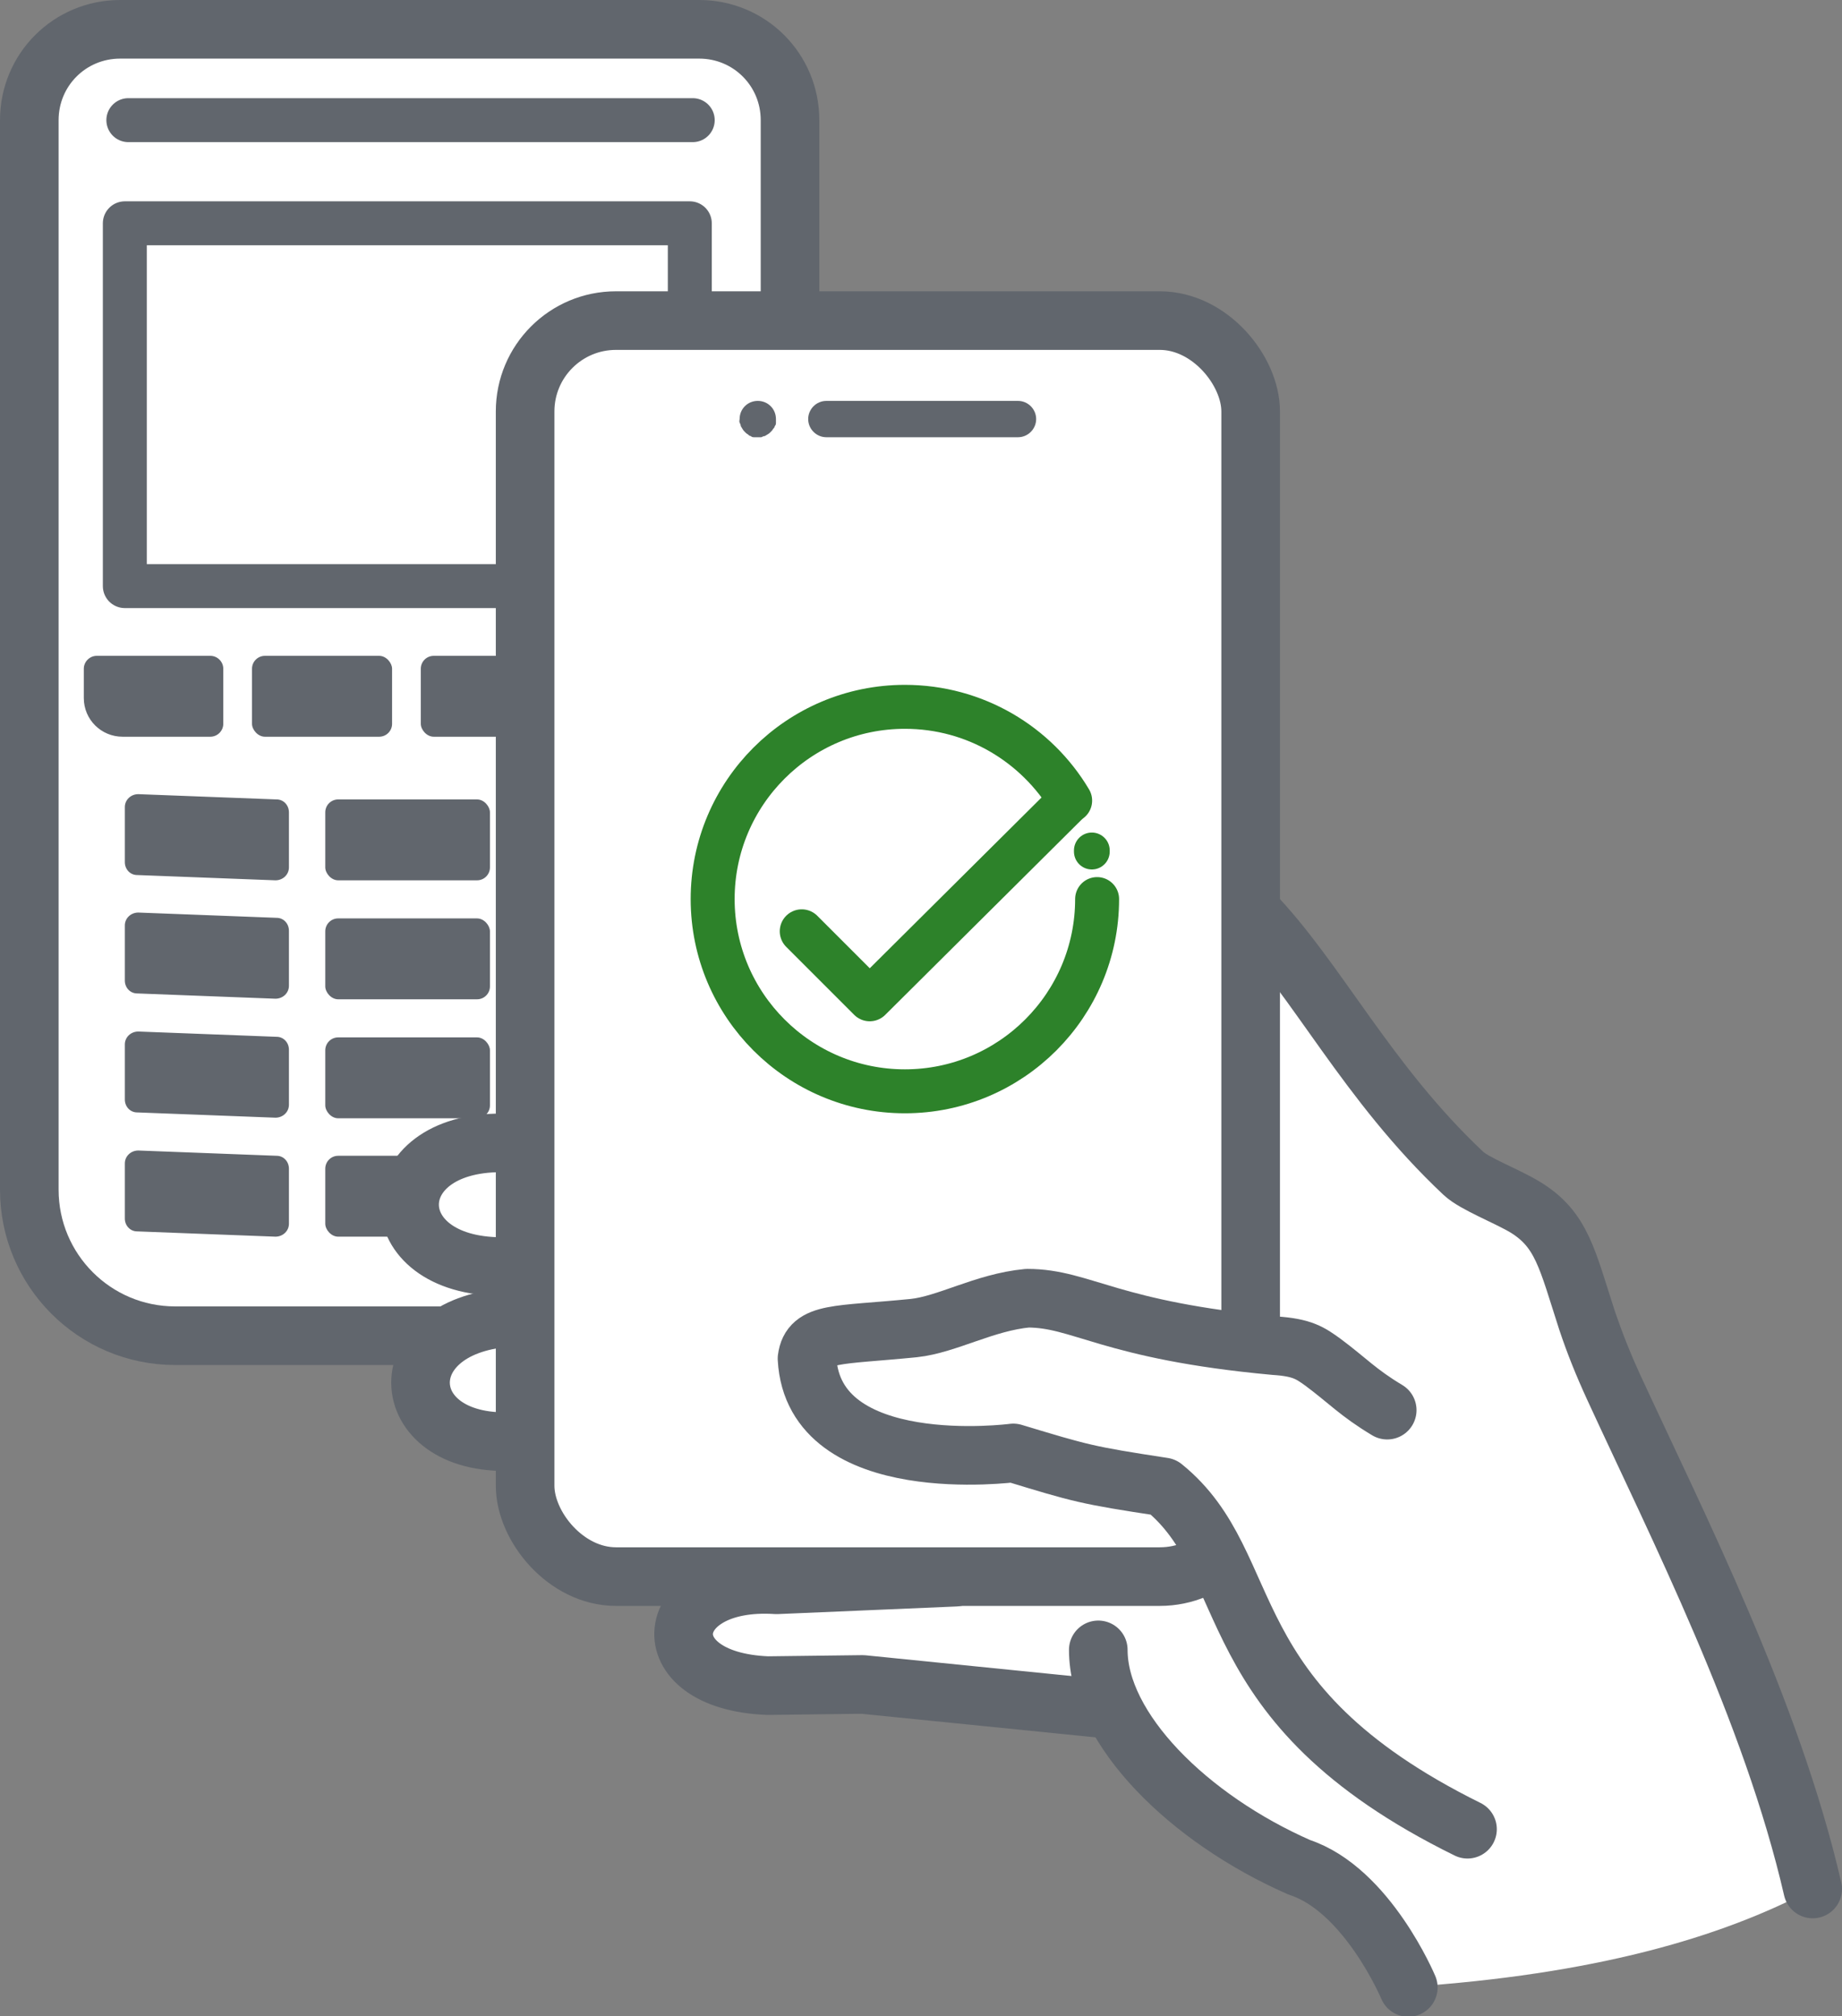
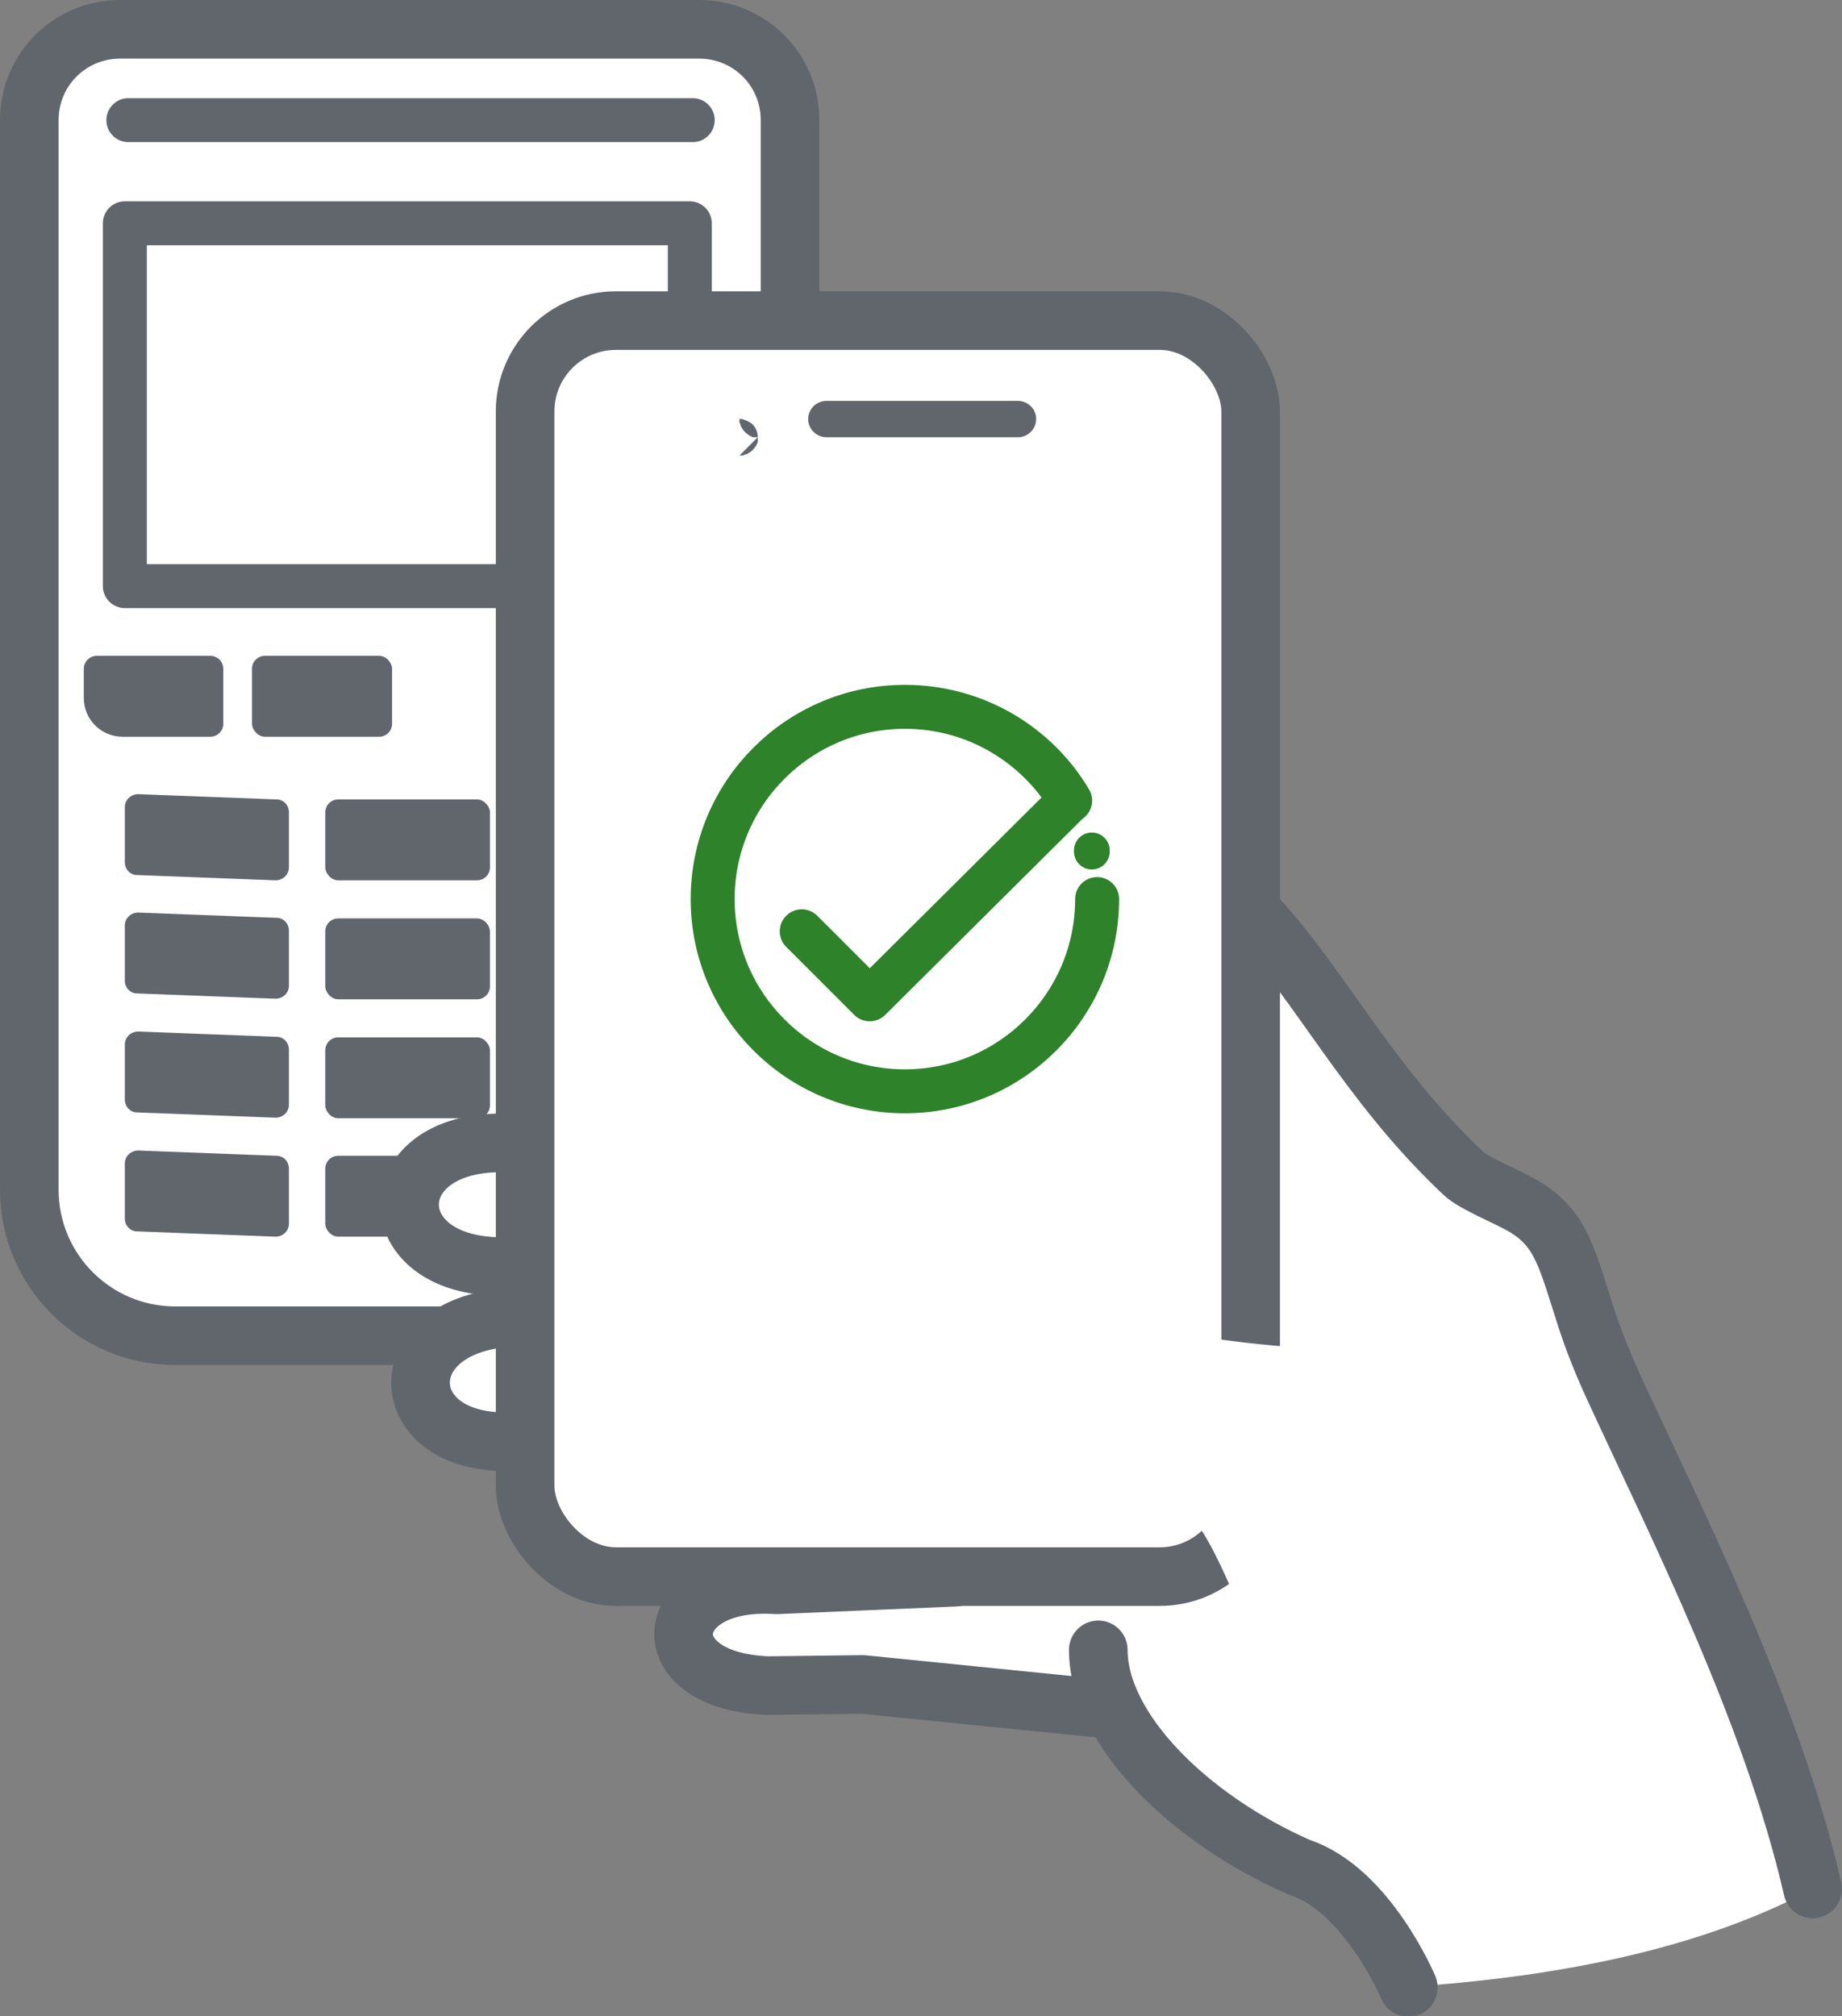
<svg xmlns="http://www.w3.org/2000/svg" id="a" viewBox="0 0 31.43 34.4" focusable="false" role="presentation" aria-hidden="true">
  <rect x="0" y="0" width="31.43" height="34.4" fill="#808080" stroke="none" />
  <g id="b">
    <g id="c">
      <path d="m2.05.5h9.88c.86,0,1.55.69,1.55,1.55v18.25c0,1.38-1.12,2.49-2.49,2.49H2.99c-1.38,0-2.49-1.12-2.49-2.49V2.05c0-.86.69-1.55,1.55-1.55Z" fill="#fff" stroke="#61666d" stroke-linecap="round" stroke-linejoin="round" />
      <polygon points="2.19 2.05 11.82 2.05 11.82 2.05 2.19 2.05" fill="#fff" stroke="#61666d" stroke-linecap="round" stroke-linejoin="round" stroke-width=".75" />
      <rect x="2.13" y="3.81" width="9.64" height="6.19" fill="#fff" stroke="#61666d" stroke-linecap="round" stroke-linejoin="round" stroke-width=".75" />
      <path d="m3.59,11.19h-1.94c-.12,0-.22.1-.22.22v.5c0,.37.3.66.66.66h1.5c.12,0,.22-.1.22-.22v-.94c0-.12-.1-.22-.22-.22Z" fill="#61666d" />
      <rect x="4.3" y="11.19" width="2.39" height="1.38" rx=".22" ry=".22" fill="#61666d" />
-       <rect x="7.18" y="11.19" width="2.39" height="1.38" rx=".22" ry=".22" fill="#61666d" />
      <path d="m10.28,12.57h1.5c.37,0,.66-.3.66-.66v-.5c0-.12-.1-.22-.22-.22h-1.94c-.12,0-.22.1-.22.22v.94c0,.12.1.22.22.22h0Z" fill="#3d3d3d" />
      <path d="m11.55,13.54l-2.36.09c-.12,0-.21.1-.21.22v.94c0,.13.1.23.23.22l2.36-.09c.12,0,.21-.1.21-.22v-.94c0-.13-.1-.23-.23-.22h0Z" fill="#3d3d3d" />
      <path d="m4.72,13.64l-2.36-.09c-.13,0-.23.1-.23.22v.94c0,.12.09.22.21.22l2.36.09c.13,0,.23-.1.23-.22v-.94c0-.12-.09-.22-.21-.22h0Z" fill="#61666d" />
      <rect x="5.55" y="13.64" width="2.81" height="1.38" rx=".22" ry=".22" fill="#61666d" />
      <path d="m11.55,15.57l-2.36.09c-.12,0-.21.1-.21.22v.94c0,.13.1.23.23.22l2.36-.09c.12,0,.21-.1.21-.22v-.94c0-.13-.1-.23-.23-.22Z" fill="#3d3d3d" />
      <path d="m4.72,15.66l-2.36-.09c-.13,0-.23.1-.23.22v.94c0,.12.09.22.21.22l2.36.09c.13,0,.23-.1.23-.22v-.94c0-.12-.09-.22-.21-.22Z" fill="#61666d" />
      <rect x="5.55" y="15.67" width="2.81" height="1.38" rx=".22" ry=".22" fill="#61666d" />
      <path d="m11.55,17.6l-2.36.09c-.12,0-.21.1-.21.22v.94c0,.13.1.23.23.22l2.36-.09c.12,0,.21-.1.21-.22v-.94c0-.13-.1-.23-.23-.22Z" fill="#3d3d3d" />
      <path d="m4.72,17.69l-2.36-.09c-.13,0-.23.1-.23.22v.94c0,.12.09.22.21.22l2.36.09c.13,0,.23-.1.23-.22v-.94c0-.12-.09-.22-.21-.22Z" fill="#61666d" />
      <rect x="5.55" y="17.7" width="2.81" height="1.38" rx=".22" ry=".22" fill="#61666d" />
      <path d="m11.55,19.62l-2.36.09c-.12,0-.21.1-.21.22v.94c0,.13.1.23.23.22l2.36-.09c.12,0,.21-.1.21-.22v-.94c0-.13-.1-.23-.23-.22Z" fill="#3d3d3d" />
      <path d="m4.72,19.72l-2.36-.09c-.13,0-.23.1-.23.22v.94c0,.12.09.22.21.22l2.36.09c.13,0,.23-.1.23-.22v-.94c0-.12-.09-.22-.21-.22Z" fill="#61666d" />
      <rect x="5.55" y="19.72" width="2.81" height="1.38" rx=".22" ry=".22" fill="#61666d" />
      <g id="d">
        <path d="m11.97,24.46l-3.15.13c-2.09.15-2.24-1.96-.15-2.11l3.14-.22c.55-.04,1.03.37,1.07.92v.12c.05.55-.36,1.12-.91,1.16h0Z" fill="#fff" stroke="#61666d" stroke-linecap="round" stroke-linejoin="round" />
        <path d="m11.71,21.71l-3.15-.1c-2.1,0-2.09-2.12,0-2.11h3.15c.55.01,1,.46.99,1.01v.12c0,.55-.45,1.09-1,1.09h0Z" fill="#fff" stroke="#61666d" stroke-linecap="round" stroke-linejoin="round" />
      </g>
      <path d="m20.86,26.59l-.85.31h-3.71l-3.05.13c-1.97-.13-2.2,1.64-.15,1.72l1.62-.02,4.17.42s-.24-.72-.15-1.01c0,1.34,1.53,2.86,3.4,3.69,0,0,.16.06.17.07,1.16.38,1.73,2,1.73,2,3.14-.21,5.31-.83,6.89-1.67-.7-3.04-2.31-6.21-3.4-8.57-.17-.37-.32-.74-.45-1.13-.34-1.05-.43-1.55-1.05-1.93-.32-.2-.87-.4-1.06-.58-1.65-1.55-2.5-3.32-3.62-4.47v7.38s-3.2-.55-3.59-.76-1.2.33-1.78.42-1.99.29-1.99.29c0,0-.56,1.37,1.3,1.82,1.48.3,2.02.09,2.02.09l2.71.71.85,1.09h0Z" fill="#fff" />
      <g id="e">
        <path d="m18.89,29.16l-4.17-.42-1.62.02c-2.05-.08-1.82-1.86.15-1.72l3.05-.13h0l-3.05.13c-1.97-.13-2.2,1.64-.15,1.72l1.62-.02,4.17.42h0Z" fill="none" stroke="#61666d" stroke-linecap="round" stroke-linejoin="round" />
        <path d="m30.93,32.23c-.7-3.04-2.31-6.21-3.4-8.57-.17-.37-.32-.74-.45-1.13-.34-1.05-.43-1.55-1.05-1.93-.32-.2-.87-.4-1.06-.58-1.65-1.55-2.5-3.32-3.62-4.47h0c1.12,1.15,1.97,2.92,3.62,4.47.19.18.74.39,1.06.58.62.38.71.88,1.05,1.93.13.38.28.76.45,1.13,1.09,2.37,2.7,5.53,3.4,8.57h0Z" fill="none" stroke="#61666d" stroke-linecap="round" stroke-linejoin="round" />
        <path d="m18.74,28.15c0,1.35,1.54,2.88,3.43,3.71,1.16.38,1.86,2.05,1.86,2.05h0s-.7-1.67-1.86-2.05c-1.89-.83-3.43-2.36-3.43-3.71h0Z" fill="none" stroke="#61666d" stroke-linecap="round" stroke-linejoin="round" />
      </g>
      <rect x="8.96" y="5.47" width="12.38" height="21.43" rx="1.55" ry="1.55" fill="#fff" stroke="#61666d" stroke-linecap="round" stroke-linejoin="round" />
      <path d="m17.37,7.46h-3.27c-.17,0-.31-.14-.31-.31s.14-.31.31-.31h3.27c.17,0,.31.14.31.31s-.14.31-.31.31Z" fill="#61666d" />
-       <path d="m12.93,7.46s-.04,0-.06,0c-.02,0-.04,0-.06-.02-.02,0-.04-.02-.05-.03-.02-.01-.03-.02-.05-.04-.01-.01-.03-.03-.04-.05-.01-.02-.02-.03-.03-.05,0-.02-.01-.04-.02-.06s0-.04,0-.06c0-.08.03-.16.09-.22.06-.06.14-.09.22-.09s.16.03.22.09.09.14.09.22c0,.02,0,.04,0,.06,0,.02,0,.04-.02.06,0,.02-.02.04-.03.05-.01.02-.02.03-.04.05-.01.01-.03.03-.05.04-.02.01-.03.02-.05.03-.02,0-.04.01-.06.02-.02,0-.04,0-.06,0h0Z" fill="#61666d" />
+       <path d="m12.93,7.46s-.04,0-.06,0c-.02,0-.04,0-.06-.02-.02,0-.04-.02-.05-.03-.02-.01-.03-.02-.05-.04-.01-.01-.03-.03-.04-.05-.01-.02-.02-.03-.03-.05,0-.02-.01-.04-.02-.06s0-.04,0-.06s.16.03.22.09.09.14.09.22c0,.02,0,.04,0,.06,0,.02,0,.04-.02.06,0,.02-.02.04-.03.05-.01.02-.02.03-.04.05-.01.01-.03.03-.05.04-.02.01-.03.02-.05.03-.02,0-.04.01-.06.02-.02,0-.04,0-.06,0h0Z" fill="#61666d" />
      <polygon points="18.19 13.72 14.84 17.05 13.68 15.89 13.68 15.89 14.84 17.05 18.19 13.72 18.19 13.72" fill="none" stroke="#2d822a" stroke-linecap="round" stroke-linejoin="round" stroke-width=".75" />
      <path d="m18.72,15.34c0,1.81-1.47,3.28-3.28,3.28s-3.28-1.47-3.28-3.28,1.47-3.28,3.28-3.28c1.2,0,2.24.64,2.82,1.6h0c-.57-.96-1.62-1.6-2.82-1.6-1.81,0-3.28,1.47-3.28,3.28s1.47,3.28,3.28,3.28,3.28-1.47,3.28-3.28h0Z" fill="none" stroke="#2d822a" stroke-linecap="round" stroke-linejoin="round" stroke-width=".75" />
      <path d="m18.63,14.53s0-.02,0-.02h0s0,.02,0,.02h0Z" fill="none" stroke="#2d822a" stroke-linecap="round" stroke-linejoin="round" stroke-width=".61" />
      <g id="f">
        <path d="m25.04,31.21c-4.39-2.16-3.52-4.49-5.19-5.84-1.31-.2-1.4-.23-2.56-.58,0,0-3.41.45-3.52-1.61.06-.46.51-.39,1.82-.52.57-.06,1.2-.44,1.94-.51.93,0,1.4.55,4.22.81.47.03.61.13.82.28.43.32.6.52,1.1.82l1.37,7.15h0Z" fill="#fff" />
-         <path d="m25.04,31.21c-4.39-2.16-3.52-4.49-5.19-5.84-1.31-.2-1.4-.23-2.56-.58,0,0-3.41.45-3.52-1.61.06-.46.51-.39,1.82-.52.57-.06,1.2-.44,1.94-.51.93,0,1.4.55,4.22.81.47.03.61.13.82.28.43.32.6.52,1.1.82h0c-.5-.3-.67-.5-1.1-.82-.21-.15-.34-.25-.82-.28-2.83-.26-3.29-.81-4.22-.81-.73.07-1.37.45-1.94.51-1.31.13-1.76.07-1.82.52.12,2.06,3.52,1.61,3.52,1.61,1.15.35,1.24.38,2.56.58,1.67,1.35.8,3.67,5.19,5.84h0Z" fill="none" stroke="#61666d" stroke-linecap="round" stroke-linejoin="round" />
      </g>
    </g>
  </g>
</svg>